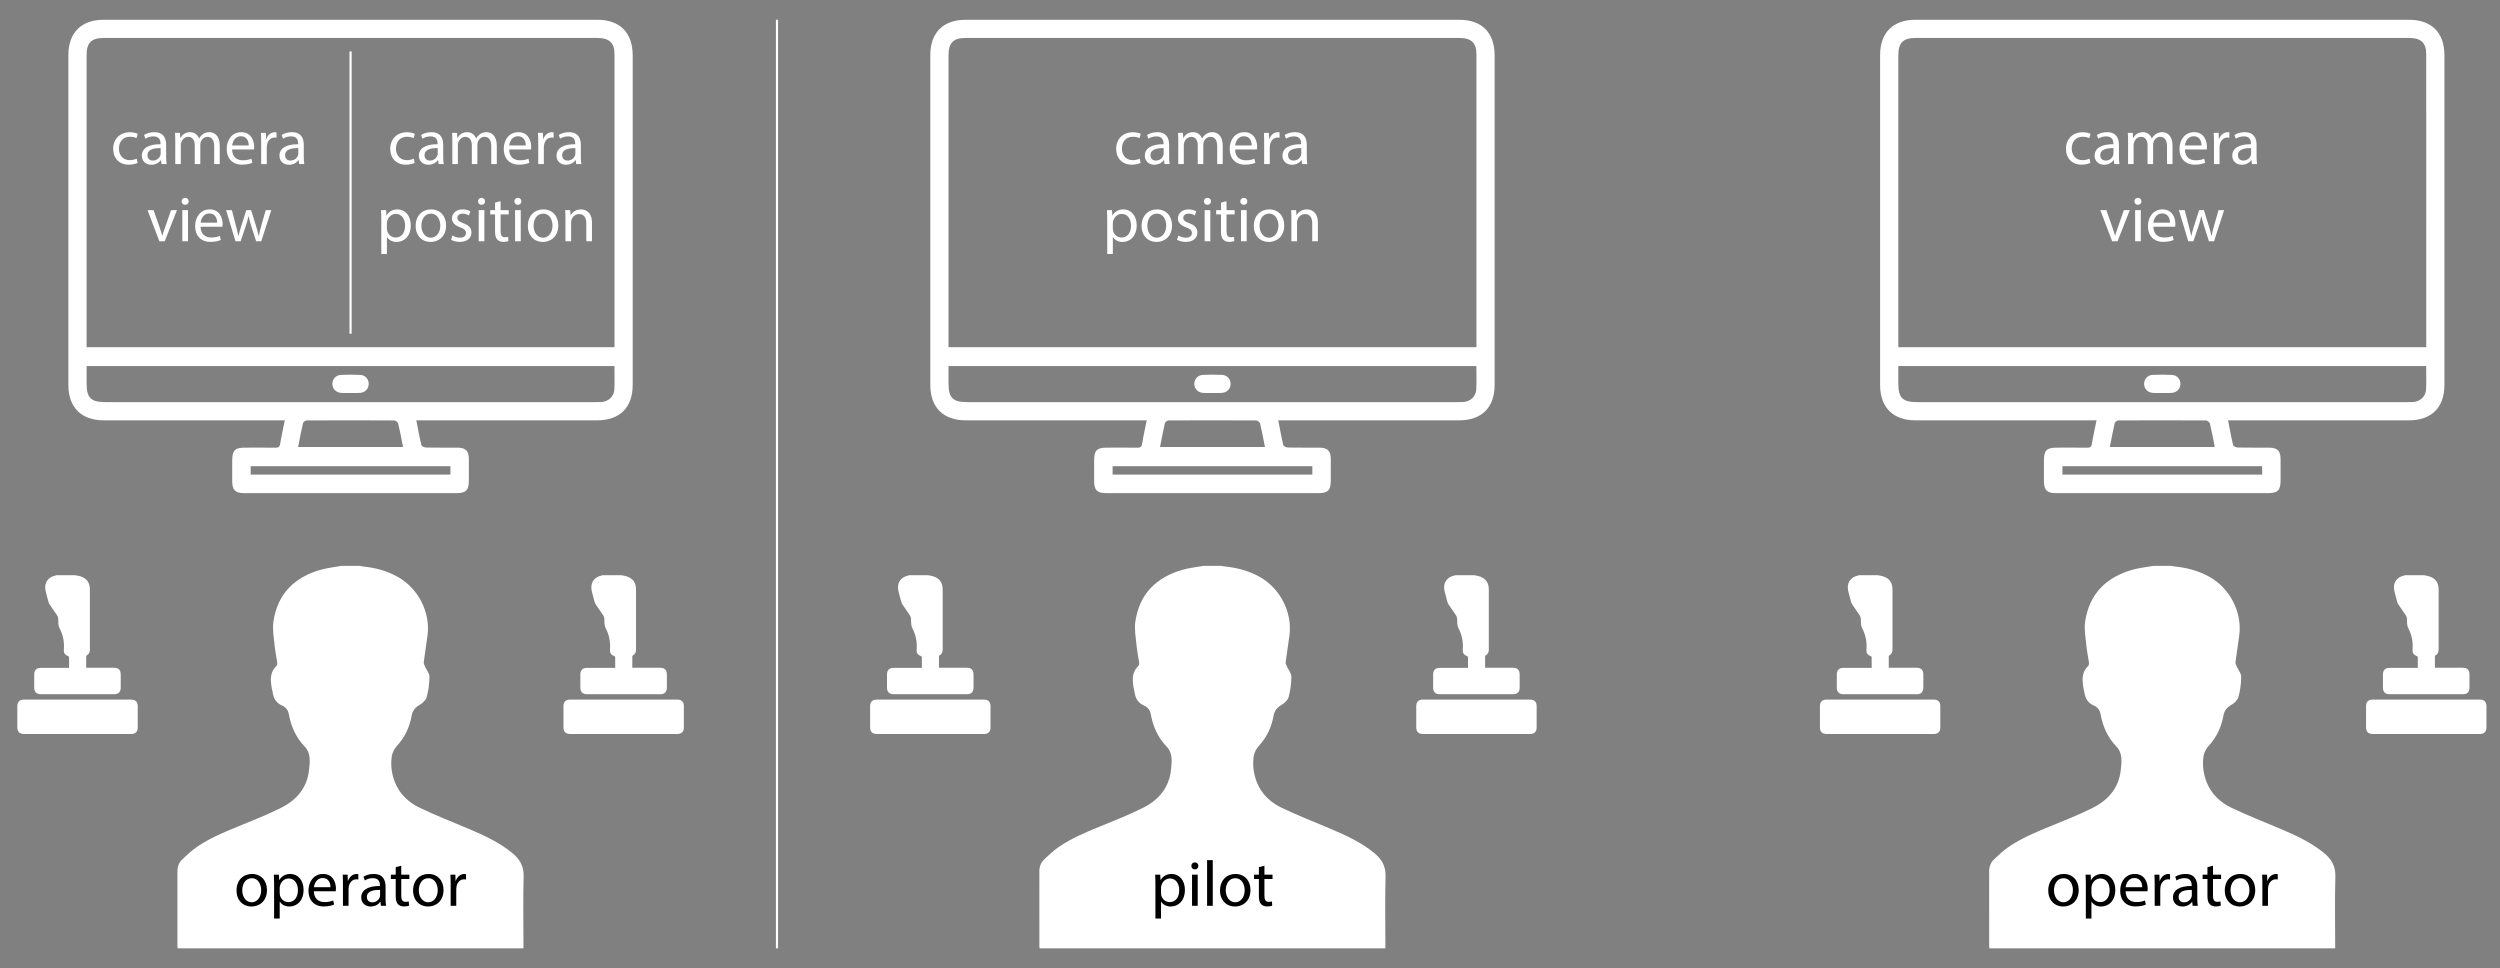
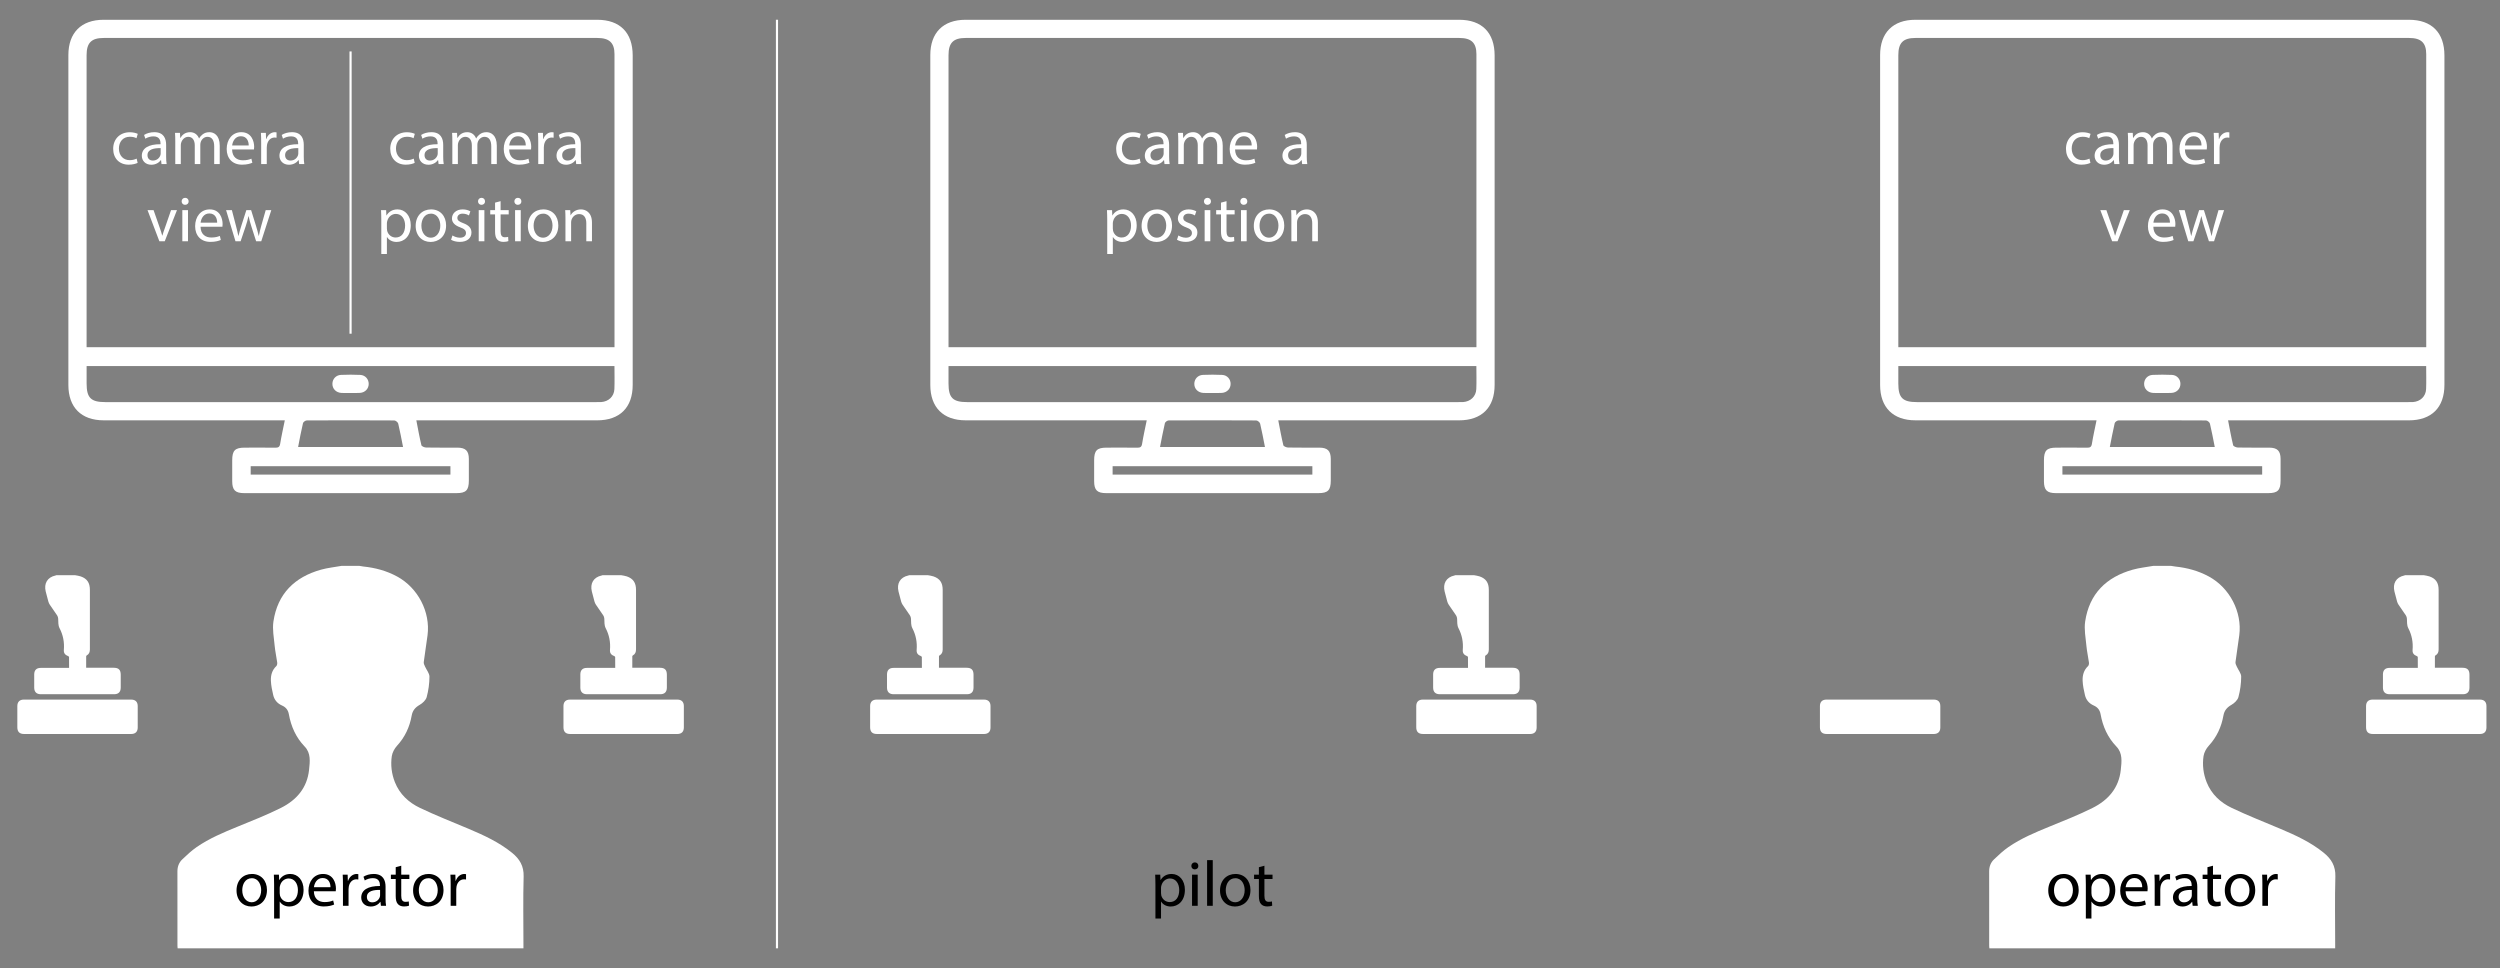
<svg xmlns="http://www.w3.org/2000/svg" id="Слой_1" x="0px" y="0px" viewBox="0 0 1165.61 451.35" style="enable-background:new 0 0 1165.61 451.35;" xml:space="preserve">
  <rect x="0" y="0" width="1165.61" height="451.35" fill="#808080" stroke="none" />
  <style type="text/css"> .st0{fill:#FEFEFE;} .st1{fill:#BBBCBE;} .st2{fill:#BBBDBE;} .st3{fill:#BBBDBC;} .st4{fill:#BBBDBD;} .st5{fill:#BBBCBF;} .st6{fill:#BABBBE;} .st7{fill:#B9BABD;} .st8{fill:#AFB0B3;} .st9{fill:#050706;} .st10{fill:#050607;} .st11{fill:#040607;} .st12{fill:#050707;} .st13{fill:#050608;} .st14{fill:#090B0A;} .st15{fill:#070908;} .st16{fill:#B2B3B6;} .st17{fill:#B4B5B8;} .st18{fill:#AAABAD;} .st19{fill:#A8A9AB;} .st20{fill:#B6B7B9;} .st21{fill:#B6B7BA;} .st22{fill:#B4B6B8;} .st23{fill:#B5B6B9;} .st24{fill:#B1B2B5;} .st25{fill:#A8A9AC;} .st26{fill:#9E9FA2;} .st27{fill:#BABBBC;} .st28{fill:#B9BABC;} .st29{fill:#BCBEBD;} .st30{fill:#B9BBBA;} .st31{fill:#BABCBB;} .st32{fill:#0E100F;} .st33{fill:#0C0E0E;} .st34{fill:#080A09;} .st35{fill:#B3B4B7;} .st36{fill:#B1B3B5;} .st37{fill:#A9AAAD;} .st38{fill:#B7B8BB;} .st39{fill:#B2B3B5;} .st40{fill:#9FA0A3;} .st41{fill:#9C9DA0;} .st42{fill:#0C0E0D;} .st43{fill:#161817;} .st44{fill:#0D0F0E;} .st45{fill:#FFFFFF;} .st46{fill:none;stroke:#000000;stroke-miterlimit:10;} .st47{fill:none;stroke:#FFFFFF;stroke-miterlimit:10;} .st48{fill:none;stroke:#000000;stroke-width:2;stroke-miterlimit:10;} </style>
  <g>
    <path class="st45" d="M432.59,268.18c0.89,0.18,1.81,0.27,2.66,0.57c2.98,1.04,4.27,2.98,4.27,6.29c0.01,6.19,0,12.39,0,18.58 c0,3.06-0.01,6.12,0,9.18c0,1.19-0.36,2.17-1.45,2.78c-0.13,0.07-0.28,0.24-0.28,0.36c-0.02,1.78-0.01,3.55-0.01,5.4 c0.37,0,0.65,0,0.94,0c3.98,0,7.95,0,11.93,0c2.27,0,3.25,0.98,3.25,3.26c0,2,0.01,4,0,6c-0.01,2.03-1.06,3.08-3.08,3.08 c-11.4,0-22.8,0-34.2,0c-1.97,0-3.04-1.07-3.06-3.04c-0.01-2.07-0.02-4.15,0-6.22c0.02-1.99,1.07-3.02,3.05-3.02 c4.12,0,8.24,0,12.36,0c0.26,0,0.52,0,0.85,0c0-1.73,0.01-3.39-0.02-5.05c0-0.14-0.21-0.35-0.36-0.41 c-1.47-0.56-2.18-1.4-2.06-2.93c0.3-3.57-0.35-6.93-1.99-10.1c-0.74-1.42-0.55-2.95-0.65-4.45c-0.03-0.52-0.2-1.09-0.48-1.52 c-1.11-1.69-2.31-3.32-3.43-5c-0.3-0.45-0.53-0.97-0.68-1.49c-0.44-1.55-0.85-3.11-1.23-4.68c-0.88-3.66,0.7-6.62,4.59-7.45 c0.13-0.03,0.26-0.09,0.39-0.14C426.81,268.18,429.7,268.18,432.59,268.18z" />
    <path class="st45" d="M433.75,342.22c-8.29,0-16.58,0-24.87,0c-2.17,0-3.19-1.01-3.19-3.17c0-3.28,0-6.56,0-9.83 c0-1.96,1.07-3.03,3.05-3.04c16.68,0,33.35,0,50.03,0c1.97,0,3.05,1.07,3.05,3.03c0.01,3.33,0.01,6.65,0,9.98 c0,1.96-1.07,3.02-3.05,3.03C450.43,342.22,442.09,342.22,433.75,342.22z" />
  </g>
  <g>
    <path class="st45" d="M687.22,268.18c0.89,0.18,1.81,0.27,2.66,0.57c2.98,1.04,4.27,2.98,4.27,6.29c0.01,6.19,0,12.39,0,18.58 c0,3.06-0.01,6.12,0,9.18c0,1.19-0.36,2.17-1.45,2.78c-0.13,0.07-0.28,0.24-0.28,0.36c-0.02,1.78-0.01,3.55-0.01,5.4 c0.37,0,0.65,0,0.94,0c3.98,0,7.95,0,11.93,0c2.27,0,3.25,0.98,3.25,3.26c0,2,0.01,4,0,6c-0.01,2.03-1.06,3.08-3.08,3.08 c-11.4,0-22.8,0-34.2,0c-1.97,0-3.04-1.07-3.06-3.04c-0.01-2.07-0.02-4.15,0-6.22c0.02-1.99,1.07-3.02,3.05-3.02 c4.12,0,8.24,0,12.36,0c0.26,0,0.52,0,0.85,0c0-1.73,0.01-3.39-0.02-5.05c0-0.14-0.21-0.35-0.36-0.41 c-1.47-0.56-2.18-1.4-2.06-2.93c0.3-3.57-0.35-6.93-1.99-10.1c-0.74-1.42-0.55-2.95-0.65-4.45c-0.03-0.52-0.2-1.09-0.48-1.52 c-1.11-1.69-2.31-3.32-3.43-5c-0.3-0.45-0.53-0.97-0.68-1.49c-0.44-1.55-0.85-3.11-1.23-4.68c-0.88-3.66,0.7-6.62,4.59-7.45 c0.13-0.03,0.26-0.09,0.39-0.14C681.44,268.18,684.33,268.18,687.22,268.18z" />
    <path class="st45" d="M688.38,342.22c-8.29,0-16.58,0-24.87,0c-2.17,0-3.19-1.01-3.19-3.17c0-3.28,0-6.56,0-9.83 c0-1.96,1.07-3.03,3.05-3.04c16.68,0,33.35,0,50.03,0c1.97,0,3.05,1.07,3.05,3.03c0.01,3.33,0.01,6.65,0,9.98 c0,1.96-1.07,3.02-3.05,3.03C705.06,342.22,696.72,342.22,688.38,342.22z" />
  </g>
  <g>
    <path class="st45" d="M595.98,195.97c0.79,4.05,1.46,7.86,2.37,11.61c0.13,0.52,1.43,1.06,2.2,1.08c4.86,0.1,9.72,0.03,14.58,0.05 c3.83,0.02,5.31,1.48,5.34,5.26c0.03,3.36,0.01,6.72,0,10.08c-0.01,4.53-1.32,5.87-5.8,5.87c-22.36,0-44.73,0-67.09,0 c-10.61,0-21.21,0.01-31.82,0c-4.19,0-5.6-1.39-5.62-5.51c-0.01-3.27-0.01-6.54,0-9.81c0.01-4.56,1.3-5.88,5.77-5.89 c4.77-0.01,9.55-0.04,14.32,0.02c1.37,0.02,2.03-0.3,2.27-1.81c0.57-3.56,1.38-7.09,2.16-10.95c-1.25,0-2.28,0-3.32,0 c-27.05,0-54.09,0-81.14,0c-10.42,0-16.44-6.03-16.45-16.45c0-51.28,0-102.55,0-153.83c0-10.45,6.01-16.47,16.42-16.47 c76.72,0,153.45,0,230.17,0c10.57,0,16.52,5.99,16.52,16.64c0,51.19,0,102.38,0,153.57c0,10.58-6,16.55-16.61,16.55 c-26.96,0-53.92,0-80.88,0C598.33,195.97,597.28,195.97,595.98,195.97z M688.38,161.88c0-0.81,0-1.5,0-2.18 c0-44.82,0-89.65-0.01-134.47c0-5.27-2.41-7.53-7.97-7.53c-76.72,0-153.45,0-230.17,0c-5.75,0-7.99,2.25-7.99,8.04 c0,44.47,0,88.94,0,133.41c0,0.93,0,1.85,0,2.73C524.48,161.88,606.3,161.88,688.38,161.88z M688.35,170.69 c-82.22,0-164.1,0-246.11,0c0,2.83,0,5.48,0,8.12c0,6.67,2,8.67,8.69,8.67c76.27,0,152.55,0,228.82,0c0.8,0,1.59,0.03,2.39-0.02 c3.48-0.22,6.04-2.62,6.18-6.06C688.47,177.88,688.35,174.35,688.35,170.69z M540.85,208.42c16.37,0,32.58,0,48.93,0 c-0.77-3.83-1.4-7.39-2.25-10.9c-0.15-0.63-1.2-1.49-1.84-1.49c-13.6-0.09-27.19-0.08-40.79-0.01c-0.62,0-1.64,0.72-1.77,1.27 C542.26,200.98,541.59,204.71,540.85,208.42z M611.88,217.37c-31.19,0-62.16,0-93.13,0c0,1.39,0,2.6,0,3.92 c31.09,0,62.05,0,93.13,0C611.88,219.95,611.88,218.75,611.88,217.37z" />
    <path class="st45" d="M565.25,183.22c-1.41,0-2.83,0.08-4.24-0.02c-2.51-0.17-4.2-1.95-4.17-4.27c0.03-2.22,1.65-4.03,4.01-4.14 c3-0.13,6.01-0.14,9.01,0.01c2.33,0.12,3.94,2.02,3.91,4.23c-0.03,2.21-1.66,3.96-4.01,4.15 C568.27,183.31,566.76,183.21,565.25,183.22C565.25,183.21,565.25,183.22,565.25,183.22z" />
  </g>
  <g>
-     <path class="st45" d="M561.08,263.84c2.79,0,5.58,0,8.36,0c0.62,0.1,1.25,0.24,1.87,0.3c5.54,0.57,10.8,1.98,15.73,4.66 c9.69,5.27,15.57,16.51,14.17,27.38c-0.54,4.2-1.25,8.37-1.77,12.57c-0.08,0.66,0.34,1.42,0.63,2.09c0.69,1.56,2.04,3.1,2.03,4.64 c-0.01,3.19-0.46,6.45-1.29,9.53c-0.38,1.41-1.88,2.83-3.23,3.6c-2.1,1.2-3.35,2.66-3.77,5.04c-0.94,5.31-3.12,10-6.82,14.04 c-1.19,1.3-2.19,3.14-2.45,4.86c-0.6,4.11-0.1,8.22,1.45,12.14c2.22,5.6,6.43,9.47,11.64,11.96c7.46,3.57,15.19,6.58,22.82,9.81 c7.11,3.01,14.11,6.23,20.17,11.16c3.51,2.85,5.53,6.16,5.39,11.03c-0.3,10.5-0.09,21.02-0.09,31.52c0,0.66,0,1.33,0,1.98 c-53.92,0-107.54,0-161.23,0c-0.04-0.43-0.09-0.77-0.09-1.11c0-11.61,0-23.22-0.01-34.84c0-2.15,0.73-4.06,2.24-5.5 c2.13-2.04,4.31-4.08,6.72-5.75c5.9-4.08,12.49-6.83,19.1-9.53c6.81-2.78,13.67-5.48,20.24-8.77c7.19-3.61,12.18-9.26,13.07-17.69 c0.4-3.81,0.95-7.78-2.05-10.9c-4.09-4.26-6.34-9.36-7.37-15.08c-0.35-1.94-1.39-3.26-3.18-4.04c-2.17-0.95-3.58-2.61-4.11-4.88 c-0.51-2.19-0.99-4.44-1.08-6.67c-0.1-2.53,0.53-4.94,2.52-6.82c0.36-0.34,0.5-1.12,0.43-1.65c-0.35-2.64-0.96-5.26-1.2-7.91 c-0.35-3.74-1.11-7.59-0.57-11.23c1.91-12.92,9.84-20.72,22.19-24.18C554.63,264.74,557.89,264.42,561.08,263.84z" />
-   </g>
+     </g>
  <g>
    <path d="M538.71,412.55c0-1.86-0.06-3.36-0.12-4.74h2.37l0.12,2.49h0.06c1.08-1.77,2.79-2.82,5.16-2.82c3.51,0,6.15,2.97,6.15,7.38 c0,5.22-3.18,7.8-6.6,7.8c-1.92,0-3.6-0.84-4.47-2.28h-0.06v7.89h-2.61V412.55z M541.32,416.42c0,0.39,0.06,0.75,0.12,1.08 c0.48,1.83,2.07,3.09,3.96,3.09c2.79,0,4.41-2.28,4.41-5.61c0-2.91-1.53-5.4-4.32-5.4c-1.8,0-3.48,1.29-3.99,3.27 c-0.09,0.33-0.18,0.72-0.18,1.08V416.42z" />
    <path d="M558.72,403.73c0.03,0.9-0.63,1.62-1.68,1.62c-0.93,0-1.59-0.72-1.59-1.62c0-0.93,0.69-1.65,1.65-1.65 C558.09,402.08,558.72,402.8,558.72,403.73z M555.78,422.33v-14.52h2.64v14.52H555.78z" />
    <path d="M562.8,401.03h2.64v21.3h-2.64V401.03z" />
    <path d="M583.02,414.95c0,5.37-3.72,7.71-7.23,7.71c-3.93,0-6.96-2.88-6.96-7.47c0-4.86,3.18-7.71,7.2-7.71 C580.2,407.48,583.02,410.51,583.02,414.95z M571.5,415.1c0,3.18,1.83,5.58,4.41,5.58c2.52,0,4.41-2.37,4.41-5.64 c0-2.46-1.23-5.58-4.35-5.58C572.85,409.46,571.5,412.34,571.5,415.1z" />
    <path d="M589.53,403.64v4.17h3.78v2.01h-3.78v7.83c0,1.8,0.51,2.82,1.98,2.82c0.69,0,1.2-0.09,1.53-0.18l0.12,1.98 c-0.51,0.21-1.32,0.36-2.34,0.36c-1.23,0-2.22-0.39-2.85-1.11c-0.75-0.78-1.02-2.07-1.02-3.78v-7.92h-2.25v-2.01h2.25v-3.48 L589.53,403.64z" />
  </g>
  <g>
    <path class="st45" d="M1003.92,263.84c2.79,0,5.58,0,8.36,0c0.62,0.1,1.25,0.24,1.87,0.3c5.54,0.57,10.8,1.98,15.73,4.66 c9.69,5.27,15.57,16.51,14.17,27.38c-0.54,4.2-1.25,8.37-1.77,12.57c-0.08,0.66,0.34,1.42,0.63,2.09c0.69,1.56,2.04,3.1,2.03,4.64 c-0.01,3.19-0.46,6.45-1.29,9.53c-0.38,1.41-1.88,2.83-3.23,3.6c-2.1,1.2-3.35,2.66-3.77,5.04c-0.94,5.31-3.12,10-6.82,14.04 c-1.19,1.3-2.19,3.14-2.45,4.86c-0.6,4.11-0.1,8.22,1.45,12.14c2.22,5.6,6.43,9.47,11.64,11.96c7.46,3.57,15.19,6.58,22.82,9.81 c7.11,3.01,14.11,6.23,20.17,11.16c3.51,2.85,5.53,6.16,5.39,11.03c-0.3,10.5-0.09,21.02-0.09,31.52c0,0.66,0,1.33,0,1.98 c-53.92,0-107.54,0-161.23,0c-0.04-0.43-0.09-0.77-0.09-1.11c0-11.61,0-23.22-0.01-34.84c0-2.15,0.73-4.06,2.24-5.5 c2.13-2.04,4.31-4.08,6.72-5.75c5.9-4.08,12.49-6.83,19.1-9.53c6.81-2.78,13.67-5.48,20.24-8.77c7.19-3.61,12.18-9.26,13.07-17.69 c0.4-3.81,0.95-7.78-2.05-10.9c-4.09-4.26-6.34-9.36-7.37-15.08c-0.35-1.94-1.39-3.26-3.18-4.04c-2.17-0.95-3.58-2.61-4.11-4.88 c-0.51-2.19-0.99-4.44-1.08-6.67c-0.1-2.53,0.53-4.94,2.52-6.82c0.36-0.34,0.5-1.12,0.43-1.65c-0.35-2.64-0.96-5.26-1.2-7.91 c-0.35-3.74-1.11-7.59-0.57-11.23c1.91-12.92,9.84-20.72,22.19-24.18C997.47,264.74,1000.73,264.42,1003.92,263.84z" />
  </g>
  <g>
    <path d="M969.18,414.95c0,5.37-3.72,7.71-7.23,7.71c-3.93,0-6.96-2.88-6.96-7.47c0-4.86,3.18-7.71,7.2-7.71 C966.36,407.48,969.18,410.51,969.18,414.95z M957.66,415.1c0,3.18,1.83,5.58,4.41,5.58c2.52,0,4.41-2.37,4.41-5.64 c0-2.46-1.23-5.58-4.35-5.58C959.01,409.46,957.66,412.34,957.66,415.1z" />
    <path d="M972.51,412.55c0-1.86-0.06-3.36-0.12-4.74h2.37l0.12,2.49h0.06c1.08-1.77,2.79-2.82,5.16-2.82c3.51,0,6.15,2.97,6.15,7.38 c0,5.22-3.18,7.8-6.6,7.8c-1.92,0-3.6-0.84-4.47-2.28h-0.06v7.89h-2.61V412.55z M975.12,416.42c0,0.39,0.06,0.75,0.12,1.08 c0.48,1.83,2.07,3.09,3.96,3.09c2.79,0,4.41-2.28,4.41-5.61c0-2.91-1.53-5.4-4.32-5.4c-1.8,0-3.48,1.29-3.99,3.27 c-0.09,0.33-0.18,0.72-0.18,1.08V416.42z" />
    <path d="M991.05,415.55c0.06,3.57,2.34,5.04,4.98,5.04c1.89,0,3.03-0.33,4.02-0.75l0.45,1.89c-0.93,0.42-2.52,0.9-4.83,0.9 c-4.47,0-7.14-2.94-7.14-7.32s2.58-7.83,6.81-7.83c4.74,0,6,4.17,6,6.84c0,0.54-0.06,0.96-0.09,1.23H991.05z M998.79,413.66 c0.03-1.68-0.69-4.29-3.66-4.29c-2.67,0-3.84,2.46-4.05,4.29H998.79z" />
    <path d="M1004.61,412.34c0-1.71-0.03-3.18-0.12-4.53h2.31l0.09,2.85h0.12c0.66-1.95,2.25-3.18,4.02-3.18c0.3,0,0.51,0.03,0.75,0.09 v2.49c-0.27-0.06-0.54-0.09-0.9-0.09c-1.86,0-3.18,1.41-3.54,3.39c-0.06,0.36-0.12,0.78-0.12,1.23v7.74h-2.61V412.34z" />
    <path d="M1022.31,422.33l-0.21-1.83h-0.09c-0.81,1.14-2.37,2.16-4.44,2.16c-2.94,0-4.44-2.07-4.44-4.17c0-3.51,3.12-5.43,8.73-5.4 v-0.3c0-1.2-0.33-3.36-3.3-3.36c-1.35,0-2.76,0.42-3.78,1.08l-0.6-1.74c1.2-0.78,2.94-1.29,4.77-1.29c4.44,0,5.52,3.03,5.52,5.94 v5.43c0,1.26,0.06,2.49,0.24,3.48H1022.31z M1021.92,414.92c-2.88-0.06-6.15,0.45-6.15,3.27c0,1.71,1.14,2.52,2.49,2.52 c1.89,0,3.09-1.2,3.51-2.43c0.09-0.27,0.15-0.57,0.15-0.84V414.92z" />
    <path d="M1031.79,403.64v4.17h3.78v2.01h-3.78v7.83c0,1.8,0.51,2.82,1.98,2.82c0.69,0,1.2-0.09,1.53-0.18l0.12,1.98 c-0.51,0.21-1.32,0.36-2.34,0.36c-1.23,0-2.22-0.39-2.85-1.11c-0.75-0.78-1.02-2.07-1.02-3.78v-7.92h-2.25v-2.01h2.25v-3.48 L1031.79,403.64z" />
    <path d="M1051.49,414.95c0,5.37-3.72,7.71-7.23,7.71c-3.93,0-6.96-2.88-6.96-7.47c0-4.86,3.18-7.71,7.2-7.71 C1048.68,407.48,1051.49,410.51,1051.49,414.95z M1039.98,415.1c0,3.18,1.83,5.58,4.41,5.58c2.52,0,4.41-2.37,4.41-5.64 c0-2.46-1.23-5.58-4.35-5.58C1041.33,409.46,1039.98,412.34,1039.98,415.1z" />
    <path d="M1054.82,412.34c0-1.71-0.03-3.18-0.12-4.53h2.31l0.09,2.85h0.12c0.66-1.95,2.25-3.18,4.02-3.18c0.3,0,0.51,0.03,0.75,0.09 v2.49c-0.27-0.06-0.54-0.09-0.9-0.09c-1.86,0-3.18,1.41-3.54,3.39c-0.06,0.36-0.12,0.78-0.12,1.23v7.74h-2.61V412.34z" />
  </g>
  <g>
    <path class="st45" d="M531.81,75.94c-0.69,0.36-2.22,0.84-4.17,0.84c-4.38,0-7.23-2.97-7.23-7.41c0-4.47,3.06-7.71,7.8-7.71 c1.56,0,2.94,0.39,3.66,0.75l-0.6,2.04c-0.63-0.36-1.62-0.69-3.06-0.69c-3.33,0-5.13,2.46-5.13,5.49c0,3.36,2.16,5.43,5.04,5.43 c1.5,0,2.49-0.39,3.24-0.72L531.81,75.94z" />
    <path class="st45" d="M542.94,76.48l-0.21-1.83h-0.09c-0.81,1.14-2.37,2.16-4.44,2.16c-2.94,0-4.44-2.07-4.44-4.17 c0-3.51,3.12-5.43,8.73-5.4v-0.3c0-1.2-0.33-3.36-3.3-3.36c-1.35,0-2.76,0.42-3.78,1.08l-0.6-1.74c1.2-0.78,2.94-1.29,4.77-1.29 c4.44,0,5.52,3.03,5.52,5.94V73c0,1.26,0.06,2.49,0.24,3.48H542.94z M542.55,69.07c-2.88-0.06-6.15,0.45-6.15,3.27 c0,1.71,1.14,2.52,2.49,2.52c1.89,0,3.09-1.2,3.51-2.43c0.09-0.27,0.15-0.57,0.15-0.84V69.07z" />
    <path class="st45" d="M549.36,65.89c0-1.5-0.03-2.73-0.12-3.93h2.31l0.12,2.34h0.09c0.81-1.38,2.16-2.67,4.56-2.67 c1.98,0,3.48,1.2,4.11,2.91h0.06c0.45-0.81,1.02-1.44,1.62-1.89c0.87-0.66,1.83-1.02,3.21-1.02c1.92,0,4.77,1.26,4.77,6.3v8.55 h-2.58v-8.22c0-2.79-1.02-4.47-3.15-4.47c-1.5,0-2.67,1.11-3.12,2.4c-0.12,0.36-0.21,0.84-0.21,1.32v8.97h-2.58v-8.7 c0-2.31-1.02-3.99-3.03-3.99c-1.65,0-2.85,1.32-3.27,2.64c-0.15,0.39-0.21,0.84-0.21,1.29v8.76h-2.58V65.89z" />
    <path class="st45" d="M575.85,69.7c0.06,3.57,2.34,5.04,4.98,5.04c1.89,0,3.03-0.33,4.02-0.75l0.45,1.89 c-0.93,0.42-2.52,0.9-4.83,0.9c-4.47,0-7.14-2.94-7.14-7.32c0-4.38,2.58-7.83,6.81-7.83c4.74,0,6,4.17,6,6.84 c0,0.54-0.06,0.96-0.09,1.23H575.85z M583.59,67.81c0.03-1.68-0.69-4.29-3.66-4.29c-2.67,0-3.84,2.46-4.05,4.29H583.59z" />
-     <path class="st45" d="M589.41,66.49c0-1.71-0.03-3.18-0.12-4.53h2.31l0.09,2.85h0.12c0.66-1.95,2.25-3.18,4.02-3.18 c0.3,0,0.51,0.03,0.75,0.09v2.49c-0.27-0.06-0.54-0.09-0.9-0.09c-1.86,0-3.18,1.41-3.54,3.39c-0.06,0.36-0.12,0.78-0.12,1.23v7.74 h-2.61V66.49z" />
    <path class="st45" d="M607.11,76.48l-0.21-1.83h-0.09c-0.81,1.14-2.37,2.16-4.44,2.16c-2.94,0-4.44-2.07-4.44-4.17 c0-3.51,3.12-5.43,8.73-5.4v-0.3c0-1.2-0.33-3.36-3.3-3.36c-1.35,0-2.76,0.42-3.78,1.08l-0.6-1.74c1.2-0.78,2.94-1.29,4.77-1.29 c4.44,0,5.52,3.03,5.52,5.94V73c0,1.26,0.06,2.49,0.24,3.48H607.11z M606.72,69.07c-2.88-0.06-6.15,0.45-6.15,3.27 c0,1.71,1.14,2.52,2.49,2.52c1.89,0,3.09-1.2,3.51-2.43c0.09-0.27,0.15-0.57,0.15-0.84V69.07z" />
    <path class="st45" d="M516.24,102.7c0-1.86-0.06-3.36-0.12-4.74h2.37l0.12,2.49h0.06c1.08-1.77,2.79-2.82,5.16-2.82 c3.51,0,6.15,2.97,6.15,7.38c0,5.22-3.18,7.8-6.6,7.8c-1.92,0-3.6-0.84-4.47-2.28h-0.06v7.89h-2.61V102.7z M518.85,106.57 c0,0.39,0.06,0.75,0.12,1.08c0.48,1.83,2.07,3.09,3.96,3.09c2.79,0,4.41-2.28,4.41-5.61c0-2.91-1.53-5.4-4.32-5.4 c-1.8,0-3.48,1.29-3.99,3.27c-0.09,0.33-0.18,0.72-0.18,1.08V106.57z" />
    <path class="st45" d="M546.45,105.1c0,5.37-3.72,7.71-7.23,7.71c-3.93,0-6.96-2.88-6.96-7.47c0-4.86,3.18-7.71,7.2-7.71 C543.63,97.63,546.45,100.66,546.45,105.1z M534.93,105.25c0,3.18,1.83,5.58,4.41,5.58c2.52,0,4.41-2.37,4.41-5.64 c0-2.46-1.23-5.58-4.35-5.58C536.28,99.61,534.93,102.49,534.93,105.25z" />
    <path class="st45" d="M549.42,109.78c0.78,0.51,2.16,1.05,3.48,1.05c1.92,0,2.82-0.96,2.82-2.16c0-1.26-0.75-1.95-2.7-2.67 c-2.61-0.93-3.84-2.37-3.84-4.11c0-2.34,1.89-4.26,5.01-4.26c1.47,0,2.76,0.42,3.57,0.9l-0.66,1.92c-0.57-0.36-1.62-0.84-2.97-0.84 c-1.56,0-2.43,0.9-2.43,1.98c0,1.2,0.87,1.74,2.76,2.46c2.52,0.96,3.81,2.22,3.81,4.38c0,2.55-1.98,4.35-5.43,4.35 c-1.59,0-3.06-0.39-4.08-0.99L549.42,109.78z" />
    <path class="st45" d="M564.6,93.88c0.03,0.9-0.63,1.62-1.68,1.62c-0.93,0-1.59-0.72-1.59-1.62c0-0.93,0.69-1.65,1.65-1.65 C563.97,92.24,564.6,92.95,564.6,93.88z M561.66,112.48V97.96h2.64v14.52H561.66z" />
    <path class="st45" d="M571.86,93.79v4.17h3.78v2.01h-3.78v7.83c0,1.8,0.51,2.82,1.98,2.82c0.69,0,1.2-0.09,1.53-0.18l0.12,1.98 c-0.51,0.21-1.32,0.36-2.34,0.36c-1.23,0-2.22-0.39-2.85-1.11c-0.75-0.78-1.02-2.07-1.02-3.78v-7.92h-2.25v-2.01h2.25v-3.48 L571.86,93.79z" />
    <path class="st45" d="M581.55,93.88c0.03,0.9-0.63,1.62-1.68,1.62c-0.93,0-1.59-0.72-1.59-1.62c0-0.93,0.69-1.65,1.65-1.65 C580.92,92.24,581.55,92.95,581.55,93.88z M578.61,112.48V97.96h2.64v14.52H578.61z" />
    <path class="st45" d="M598.77,105.1c0,5.37-3.72,7.71-7.23,7.71c-3.93,0-6.96-2.88-6.96-7.47c0-4.86,3.18-7.71,7.2-7.71 C595.95,97.63,598.77,100.66,598.77,105.1z M587.25,105.25c0,3.18,1.83,5.58,4.41,5.58c2.52,0,4.41-2.37,4.41-5.64 c0-2.46-1.23-5.58-4.35-5.58C588.6,99.61,587.25,102.49,587.25,105.25z" />
    <path class="st45" d="M602.1,101.89c0-1.5-0.03-2.73-0.12-3.93h2.34l0.15,2.4h0.06c0.72-1.38,2.4-2.73,4.8-2.73 c2.01,0,5.13,1.2,5.13,6.18v8.67h-2.64v-8.37c0-2.34-0.87-4.29-3.36-4.29c-1.74,0-3.09,1.23-3.54,2.7 c-0.12,0.33-0.18,0.78-0.18,1.23v8.73h-2.64V101.89z" />
  </g>
  <g>
-     <path class="st45" d="M875.43,268.18c0.89,0.18,1.81,0.27,2.66,0.57c2.98,1.04,4.27,2.98,4.27,6.29c0.01,6.19,0,12.39,0,18.58 c0,3.06-0.01,6.12,0,9.18c0,1.19-0.36,2.17-1.45,2.78c-0.13,0.07-0.28,0.24-0.28,0.36c-0.02,1.78-0.01,3.55-0.01,5.4 c0.37,0,0.65,0,0.94,0c3.98,0,7.95,0,11.93,0c2.27,0,3.25,0.98,3.25,3.26c0,2,0.01,4,0,6c-0.01,2.03-1.06,3.08-3.08,3.08 c-11.4,0-22.8,0-34.2,0c-1.97,0-3.04-1.07-3.06-3.04c-0.01-2.07-0.02-4.15,0-6.22c0.02-1.99,1.07-3.02,3.05-3.02 c4.12,0,8.24,0,12.36,0c0.26,0,0.52,0,0.85,0c0-1.73,0.01-3.39-0.02-5.05c0-0.14-0.21-0.35-0.36-0.41 c-1.47-0.56-2.18-1.4-2.06-2.93c0.3-3.57-0.35-6.93-1.99-10.1c-0.74-1.42-0.55-2.95-0.65-4.45c-0.03-0.52-0.2-1.09-0.48-1.52 c-1.11-1.69-2.31-3.32-3.43-5c-0.3-0.45-0.53-0.97-0.68-1.49c-0.44-1.55-0.85-3.11-1.23-4.68c-0.88-3.66,0.7-6.62,4.59-7.45 c0.13-0.03,0.26-0.09,0.39-0.14C869.65,268.18,872.54,268.18,875.43,268.18z" />
    <path class="st45" d="M876.59,342.22c-8.29,0-16.58,0-24.87,0c-2.17,0-3.19-1.01-3.19-3.17c0-3.28,0-6.56,0-9.83 c0-1.96,1.07-3.03,3.05-3.04c16.68,0,33.35,0,50.03,0c1.97,0,3.05,1.07,3.05,3.03c0.01,3.33,0.01,6.65,0,9.98 c0,1.96-1.07,3.02-3.05,3.03C893.27,342.22,884.93,342.22,876.59,342.22z" />
  </g>
  <g>
    <path class="st45" d="M1130.06,268.18c0.89,0.18,1.81,0.27,2.66,0.57c2.98,1.04,4.27,2.98,4.27,6.29c0.01,6.19,0,12.39,0,18.58 c0,3.06-0.01,6.12,0,9.18c0,1.19-0.36,2.17-1.45,2.78c-0.13,0.07-0.28,0.24-0.28,0.36c-0.02,1.78-0.01,3.55-0.01,5.4 c0.37,0,0.65,0,0.94,0c3.98,0,7.95,0,11.93,0c2.27,0,3.25,0.98,3.25,3.26c0,2,0.01,4,0,6c-0.01,2.03-1.06,3.08-3.08,3.08 c-11.4,0-22.8,0-34.2,0c-1.97,0-3.04-1.07-3.06-3.04c-0.01-2.07-0.02-4.15,0-6.22c0.02-1.99,1.07-3.02,3.05-3.02 c4.12,0,8.24,0,12.36,0c0.26,0,0.52,0,0.85,0c0-1.73,0.01-3.39-0.02-5.05c0-0.14-0.21-0.35-0.36-0.41 c-1.47-0.56-2.18-1.4-2.06-2.93c0.3-3.57-0.35-6.93-1.99-10.1c-0.74-1.42-0.55-2.95-0.65-4.45c-0.03-0.52-0.2-1.09-0.48-1.52 c-1.11-1.69-2.31-3.32-3.43-5c-0.3-0.45-0.53-0.97-0.68-1.49c-0.44-1.55-0.85-3.11-1.23-4.68c-0.88-3.66,0.7-6.62,4.59-7.45 c0.13-0.03,0.26-0.09,0.39-0.14C1124.27,268.18,1127.17,268.18,1130.06,268.18z" />
    <path class="st45" d="M1131.22,342.22c-8.29,0-16.58,0-24.87,0c-2.17,0-3.19-1.01-3.19-3.17c0-3.28,0-6.56,0-9.83 c0-1.96,1.07-3.03,3.05-3.04c16.68,0,33.35,0,50.03,0c1.97,0,3.05,1.07,3.05,3.03c0.01,3.33,0.01,6.65,0,9.98 c0,1.96-1.07,3.02-3.05,3.03C1147.89,342.22,1139.56,342.22,1131.22,342.22z" />
  </g>
  <g>
    <path class="st45" d="M1038.82,195.97c0.79,4.05,1.46,7.86,2.37,11.61c0.13,0.52,1.43,1.06,2.2,1.08c4.86,0.1,9.72,0.03,14.58,0.05 c3.83,0.02,5.31,1.48,5.34,5.26c0.02,3.36,0.01,6.72,0,10.08c-0.01,4.53-1.32,5.87-5.8,5.87c-22.36,0-44.73,0-67.09,0 c-10.61,0-21.21,0.01-31.82,0c-4.19,0-5.6-1.39-5.62-5.51c-0.01-3.27-0.01-6.54,0-9.81c0.01-4.56,1.3-5.88,5.77-5.89 c4.77-0.01,9.55-0.04,14.32,0.02c1.37,0.02,2.03-0.3,2.27-1.81c0.57-3.56,1.38-7.09,2.16-10.95c-1.25,0-2.28,0-3.32,0 c-27.05,0-54.09,0-81.14,0c-10.42,0-16.44-6.03-16.45-16.45c0-51.28,0-102.55,0-153.83c0-10.45,6.01-16.47,16.42-16.47 c76.72,0,153.45,0,230.17,0c10.57,0,16.52,5.99,16.52,16.64c0,51.19,0,102.38,0,153.57c0,10.58-6,16.55-16.61,16.55 c-26.96,0-53.92,0-80.88,0C1041.16,195.97,1040.12,195.97,1038.82,195.97z M1131.22,161.88c0-0.81,0-1.5,0-2.18 c0-44.82,0-89.65-0.01-134.47c0-5.27-2.41-7.53-7.97-7.53c-76.72,0-153.45,0-230.17,0c-5.75,0-7.99,2.25-7.99,8.04 c0,44.47,0,88.94,0,133.41c0,0.93,0,1.85,0,2.73C967.32,161.88,1049.14,161.88,1131.22,161.88z M1131.19,170.69 c-82.22,0-164.1,0-246.11,0c0,2.83,0,5.48,0,8.12c0,6.67,2,8.67,8.69,8.67c76.27,0,152.55,0,228.82,0c0.8,0,1.59,0.03,2.39-0.02 c3.48-0.22,6.04-2.62,6.18-6.06C1131.3,177.88,1131.19,174.35,1131.19,170.69z M983.69,208.42c16.37,0,32.58,0,48.93,0 c-0.77-3.83-1.4-7.39-2.25-10.9c-0.15-0.63-1.2-1.49-1.84-1.49c-13.6-0.09-27.19-0.08-40.79-0.01c-0.62,0-1.64,0.72-1.77,1.27 C985.1,200.98,984.43,204.71,983.69,208.42z M1054.72,217.37c-31.19,0-62.16,0-93.13,0c0,1.39,0,2.6,0,3.92 c31.09,0,62.05,0,93.13,0C1054.72,219.95,1054.72,218.75,1054.72,217.37z" />
    <path class="st45" d="M1008.09,183.22c-1.41,0-2.83,0.08-4.24-0.02c-2.51-0.17-4.2-1.95-4.17-4.27c0.03-2.22,1.65-4.03,4.01-4.14 c3-0.13,6.01-0.14,9.01,0.01c2.33,0.12,3.94,2.02,3.91,4.23c-0.03,2.21-1.66,3.96-4.01,4.15 C1011.1,183.31,1009.6,183.21,1008.09,183.22C1008.09,183.21,1008.09,183.22,1008.09,183.22z" />
  </g>
  <g>
    <path class="st45" d="M974.65,75.94c-0.69,0.36-2.22,0.84-4.17,0.84c-4.38,0-7.23-2.97-7.23-7.41c0-4.47,3.06-7.71,7.8-7.71 c1.56,0,2.94,0.39,3.66,0.75l-0.6,2.04c-0.63-0.36-1.62-0.69-3.06-0.69c-3.33,0-5.13,2.46-5.13,5.49c0,3.36,2.16,5.43,5.04,5.43 c1.5,0,2.49-0.39,3.24-0.72L974.65,75.94z" />
    <path class="st45" d="M985.78,76.48l-0.21-1.83h-0.09c-0.81,1.14-2.37,2.16-4.44,2.16c-2.94,0-4.44-2.07-4.44-4.17 c0-3.51,3.12-5.43,8.73-5.4v-0.3c0-1.2-0.33-3.36-3.3-3.36c-1.35,0-2.76,0.42-3.78,1.08l-0.6-1.74c1.2-0.78,2.94-1.29,4.77-1.29 c4.44,0,5.52,3.03,5.52,5.94V73c0,1.26,0.06,2.49,0.24,3.48H985.78z M985.39,69.07c-2.88-0.06-6.15,0.45-6.15,3.27 c0,1.71,1.14,2.52,2.49,2.52c1.89,0,3.09-1.2,3.51-2.43c0.09-0.27,0.15-0.57,0.15-0.84V69.07z" />
    <path class="st45" d="M992.2,65.89c0-1.5-0.03-2.73-0.12-3.93h2.31l0.12,2.34h0.09c0.81-1.38,2.16-2.67,4.56-2.67 c1.98,0,3.48,1.2,4.11,2.91h0.06c0.45-0.81,1.02-1.44,1.62-1.89c0.87-0.66,1.83-1.02,3.21-1.02c1.92,0,4.77,1.26,4.77,6.3v8.55 h-2.58v-8.22c0-2.79-1.02-4.47-3.15-4.47c-1.5,0-2.67,1.11-3.12,2.4c-0.12,0.36-0.21,0.84-0.21,1.32v8.97h-2.58v-8.7 c0-2.31-1.02-3.99-3.03-3.99c-1.65,0-2.85,1.32-3.27,2.64c-0.15,0.39-0.21,0.84-0.21,1.29v8.76h-2.58V65.89z" />
    <path class="st45" d="M1018.69,69.7c0.06,3.57,2.34,5.04,4.98,5.04c1.89,0,3.03-0.33,4.02-0.75l0.45,1.89 c-0.93,0.42-2.52,0.9-4.83,0.9c-4.47,0-7.14-2.94-7.14-7.32c0-4.38,2.58-7.83,6.81-7.83c4.74,0,6,4.17,6,6.84 c0,0.54-0.06,0.96-0.09,1.23H1018.69z M1026.43,67.81c0.03-1.68-0.69-4.29-3.66-4.29c-2.67,0-3.84,2.46-4.05,4.29H1026.43z" />
    <path class="st45" d="M1032.25,66.49c0-1.71-0.03-3.18-0.12-4.53h2.31l0.09,2.85h0.12c0.66-1.95,2.25-3.18,4.02-3.18 c0.3,0,0.51,0.03,0.75,0.09v2.49c-0.27-0.06-0.54-0.09-0.9-0.09c-1.86,0-3.18,1.41-3.54,3.39c-0.06,0.36-0.12,0.78-0.12,1.23v7.74 h-2.61V66.49z" />
-     <path class="st45" d="M1049.95,76.48l-0.21-1.83h-0.09c-0.81,1.14-2.37,2.16-4.44,2.16c-2.94,0-4.44-2.07-4.44-4.17 c0-3.51,3.12-5.43,8.73-5.4v-0.3c0-1.2-0.33-3.36-3.3-3.36c-1.35,0-2.76,0.42-3.78,1.08l-0.6-1.74c1.2-0.78,2.94-1.29,4.77-1.29 c4.44,0,5.52,3.03,5.52,5.94V73c0,1.26,0.06,2.49,0.24,3.48H1049.95z M1049.56,69.07c-2.88-0.06-6.15,0.45-6.15,3.27 c0,1.71,1.14,2.52,2.49,2.52c1.89,0,3.09-1.2,3.51-2.43c0.09-0.27,0.15-0.57,0.15-0.84V69.07z" />
    <path class="st45" d="M982.08,97.96l2.85,8.16c0.48,1.32,0.87,2.52,1.17,3.72h0.09c0.33-1.2,0.75-2.4,1.23-3.72l2.82-8.16H993 l-5.7,14.52h-2.52l-5.52-14.52H982.08z" />
-     <path class="st45" d="M998.43,93.88c0.03,0.9-0.63,1.62-1.68,1.62c-0.93,0-1.59-0.72-1.59-1.62c0-0.93,0.69-1.65,1.65-1.65 C997.8,92.24,998.43,92.95,998.43,93.88z M995.49,112.48V97.96h2.64v14.52H995.49z" />
    <path class="st45" d="M1003.98,105.7c0.06,3.57,2.34,5.04,4.98,5.04c1.89,0,3.03-0.33,4.02-0.75l0.45,1.89 c-0.93,0.42-2.52,0.9-4.83,0.9c-4.47,0-7.14-2.94-7.14-7.32c0-4.38,2.58-7.83,6.81-7.83c4.74,0,6,4.17,6,6.84 c0,0.54-0.06,0.96-0.09,1.23H1003.98z M1011.72,103.81c0.03-1.68-0.69-4.29-3.66-4.29c-2.67,0-3.84,2.46-4.05,4.29H1011.72z" />
    <path class="st45" d="M1018.59,97.96l1.92,7.38c0.42,1.62,0.81,3.12,1.08,4.62h0.09c0.33-1.47,0.81-3.03,1.29-4.59l2.37-7.41h2.22 l2.25,7.26c0.54,1.74,0.96,3.27,1.29,4.74h0.09c0.24-1.47,0.63-3,1.11-4.71l2.07-7.29h2.61l-4.68,14.52h-2.4l-2.22-6.93 c-0.51-1.62-0.93-3.06-1.29-4.77h-0.06c-0.36,1.74-0.81,3.24-1.32,4.8l-2.34,6.9h-2.4l-4.38-14.52H1018.59z" />
  </g>
  <g>
    <path class="st45" d="M34.98,268.18c0.89,0.18,1.81,0.27,2.66,0.57c2.98,1.04,4.27,2.98,4.27,6.29c0.01,6.19,0,12.39,0,18.58 c0,3.06-0.01,6.12,0,9.18c0,1.19-0.36,2.17-1.45,2.78c-0.13,0.07-0.28,0.24-0.28,0.36c-0.02,1.78-0.01,3.55-0.01,5.4 c0.37,0,0.65,0,0.94,0c3.98,0,7.95,0,11.93,0c2.27,0,3.25,0.98,3.25,3.26c0,2,0.01,4,0,6c-0.01,2.03-1.06,3.08-3.08,3.08 c-11.4,0-22.8,0-34.2,0c-1.97,0-3.04-1.07-3.06-3.04c-0.01-2.07-0.02-4.15,0-6.22c0.02-1.99,1.07-3.02,3.05-3.02 c4.12,0,8.24,0,12.36,0c0.26,0,0.52,0,0.85,0c0-1.73,0.01-3.39-0.02-5.05c0-0.14-0.21-0.35-0.36-0.41 c-1.47-0.56-2.18-1.4-2.06-2.93c0.3-3.57-0.35-6.93-1.99-10.1c-0.74-1.42-0.55-2.95-0.65-4.45c-0.03-0.52-0.2-1.09-0.48-1.52 c-1.11-1.69-2.31-3.32-3.43-5c-0.3-0.45-0.53-0.97-0.68-1.49c-0.44-1.55-0.85-3.11-1.23-4.68c-0.88-3.66,0.7-6.62,4.59-7.45 c0.13-0.03,0.26-0.09,0.39-0.14C29.2,268.18,32.09,268.18,34.98,268.18z" />
    <path class="st45" d="M36.14,342.22c-8.29,0-16.58,0-24.87,0c-2.17,0-3.19-1.01-3.19-3.17c0-3.28,0-6.56,0-9.83 c0-1.96,1.07-3.03,3.05-3.04c16.68,0,33.35,0,50.03,0c1.97,0,3.05,1.07,3.05,3.03c0.01,3.33,0.01,6.65,0,9.98 c0,1.96-1.07,3.02-3.05,3.03C52.82,342.22,44.48,342.22,36.14,342.22z" />
  </g>
  <g>
    <path class="st45" d="M289.61,268.18c0.89,0.18,1.81,0.27,2.66,0.57c2.98,1.04,4.27,2.98,4.27,6.29c0.01,6.19,0,12.39,0,18.58 c0,3.06-0.01,6.12,0,9.18c0,1.19-0.36,2.17-1.45,2.78c-0.13,0.07-0.28,0.24-0.28,0.36c-0.02,1.78-0.01,3.55-0.01,5.4 c0.37,0,0.65,0,0.94,0c3.98,0,7.95,0,11.93,0c2.27,0,3.25,0.98,3.25,3.26c0,2,0.01,4,0,6c-0.01,2.03-1.06,3.08-3.08,3.08 c-11.4,0-22.8,0-34.2,0c-1.97,0-3.04-1.07-3.06-3.04c-0.01-2.07-0.02-4.15,0-6.22c0.02-1.99,1.07-3.02,3.05-3.02 c4.12,0,8.24,0,12.36,0c0.26,0,0.52,0,0.85,0c0-1.73,0.01-3.39-0.02-5.05c0-0.14-0.21-0.35-0.36-0.41 c-1.47-0.56-2.18-1.4-2.06-2.93c0.3-3.57-0.35-6.93-1.99-10.1c-0.74-1.42-0.55-2.95-0.65-4.45c-0.03-0.52-0.2-1.09-0.48-1.52 c-1.11-1.69-2.31-3.32-3.43-5c-0.3-0.45-0.53-0.97-0.68-1.49c-0.44-1.55-0.85-3.11-1.23-4.68c-0.88-3.66,0.7-6.62,4.59-7.45 c0.13-0.03,0.26-0.09,0.39-0.14C283.82,268.18,286.72,268.18,289.61,268.18z" />
    <path class="st45" d="M290.77,342.22c-8.29,0-16.58,0-24.87,0c-2.17,0-3.19-1.01-3.19-3.17c0-3.28,0-6.56,0-9.83 c0-1.96,1.07-3.03,3.05-3.04c16.68,0,33.35,0,50.03,0c1.97,0,3.05,1.07,3.05,3.03c0.01,3.33,0.01,6.65,0,9.98 c0,1.96-1.07,3.02-3.05,3.03C307.44,342.22,299.1,342.22,290.77,342.22z" />
  </g>
  <g>
    <path class="st45" d="M159.21,263.84c2.79,0,5.58,0,8.36,0c0.62,0.1,1.25,0.24,1.87,0.3c5.54,0.57,10.8,1.98,15.73,4.66 c9.69,5.27,15.57,16.51,14.17,27.38c-0.54,4.2-1.25,8.37-1.77,12.57c-0.08,0.66,0.34,1.42,0.63,2.09c0.69,1.56,2.04,3.1,2.03,4.64 c-0.01,3.19-0.46,6.45-1.29,9.53c-0.38,1.41-1.88,2.83-3.23,3.6c-2.1,1.2-3.35,2.66-3.77,5.04c-0.94,5.31-3.12,10-6.82,14.04 c-1.19,1.3-2.19,3.14-2.45,4.86c-0.6,4.11-0.1,8.22,1.45,12.14c2.22,5.6,6.43,9.47,11.64,11.96c7.46,3.57,15.19,6.58,22.82,9.81 c7.11,3.01,14.11,6.23,20.17,11.16c3.51,2.85,5.53,6.16,5.39,11.03c-0.3,10.5-0.09,21.02-0.09,31.52c0,0.66,0,1.33,0,1.98 c-53.92,0-107.54,0-161.23,0c-0.04-0.43-0.09-0.77-0.09-1.11c0-11.61,0-23.22-0.01-34.84c0-2.15,0.73-4.06,2.24-5.5 c2.13-2.04,4.31-4.08,6.72-5.75c5.9-4.08,12.49-6.83,19.1-9.53c6.81-2.78,13.67-5.48,20.24-8.77c7.19-3.61,12.18-9.26,13.07-17.69 c0.4-3.81,0.95-7.78-2.05-10.9c-4.09-4.26-6.34-9.36-7.37-15.08c-0.35-1.94-1.39-3.26-3.18-4.04c-2.17-0.95-3.58-2.61-4.11-4.88 c-0.51-2.19-0.99-4.44-1.08-6.67c-0.1-2.53,0.53-4.94,2.52-6.82c0.36-0.34,0.5-1.12,0.43-1.65c-0.35-2.64-0.96-5.26-1.2-7.91 c-0.35-3.74-1.11-7.59-0.57-11.23c1.91-12.92,9.84-20.72,22.19-24.18C152.77,264.74,156.03,264.42,159.21,263.84z" />
  </g>
  <g>
    <path d="M124.47,414.95c0,5.37-3.72,7.71-7.23,7.71c-3.93,0-6.96-2.88-6.96-7.47c0-4.86,3.18-7.71,7.2-7.71 C121.65,407.48,124.47,410.51,124.47,414.95z M112.95,415.1c0,3.18,1.83,5.58,4.41,5.58c2.52,0,4.41-2.37,4.41-5.64 c0-2.46-1.23-5.58-4.35-5.58C114.3,409.46,112.95,412.34,112.95,415.1z" />
    <path d="M127.8,412.55c0-1.86-0.06-3.36-0.12-4.74h2.37l0.12,2.49h0.06c1.08-1.77,2.79-2.82,5.16-2.82c3.51,0,6.15,2.97,6.15,7.38 c0,5.22-3.18,7.8-6.6,7.8c-1.92,0-3.6-0.84-4.47-2.28h-0.06v7.89h-2.61V412.55z M130.41,416.42c0,0.39,0.06,0.75,0.12,1.08 c0.48,1.83,2.07,3.09,3.96,3.09c2.79,0,4.41-2.28,4.41-5.61c0-2.91-1.53-5.4-4.32-5.4c-1.8,0-3.48,1.29-3.99,3.27 c-0.09,0.33-0.18,0.72-0.18,1.08V416.42z" />
    <path d="M146.34,415.55c0.06,3.57,2.34,5.04,4.98,5.04c1.89,0,3.03-0.33,4.02-0.75l0.45,1.89c-0.93,0.42-2.52,0.9-4.83,0.9 c-4.47,0-7.14-2.94-7.14-7.32s2.58-7.83,6.81-7.83c4.74,0,6,4.17,6,6.84c0,0.54-0.06,0.96-0.09,1.23H146.34z M154.08,413.66 c0.03-1.68-0.69-4.29-3.66-4.29c-2.67,0-3.84,2.46-4.05,4.29H154.08z" />
    <path d="M159.9,412.34c0-1.71-0.03-3.18-0.12-4.53h2.31l0.09,2.85h0.12c0.66-1.95,2.25-3.18,4.02-3.18c0.3,0,0.51,0.03,0.75,0.09 v2.49c-0.27-0.06-0.54-0.09-0.9-0.09c-1.86,0-3.18,1.41-3.54,3.39c-0.06,0.36-0.12,0.78-0.12,1.23v7.74h-2.61V412.34z" />
    <path d="M177.6,422.33l-0.21-1.83h-0.09c-0.81,1.14-2.37,2.16-4.44,2.16c-2.94,0-4.44-2.07-4.44-4.17c0-3.51,3.12-5.43,8.73-5.4 v-0.3c0-1.2-0.33-3.36-3.3-3.36c-1.35,0-2.76,0.42-3.78,1.08l-0.6-1.74c1.2-0.78,2.94-1.29,4.77-1.29c4.44,0,5.52,3.03,5.52,5.94 v5.43c0,1.26,0.06,2.49,0.24,3.48H177.6z M177.21,414.92c-2.88-0.06-6.15,0.45-6.15,3.27c0,1.71,1.14,2.52,2.49,2.52 c1.89,0,3.09-1.2,3.51-2.43c0.09-0.27,0.15-0.57,0.15-0.84V414.92z" />
    <path d="M187.08,403.64v4.17h3.78v2.01h-3.78v7.83c0,1.8,0.51,2.82,1.98,2.82c0.69,0,1.2-0.09,1.53-0.18l0.12,1.98 c-0.51,0.21-1.32,0.36-2.34,0.36c-1.23,0-2.22-0.39-2.85-1.11c-0.75-0.78-1.02-2.07-1.02-3.78v-7.92h-2.25v-2.01h2.25v-3.48 L187.08,403.64z" />
    <path d="M206.79,414.95c0,5.37-3.72,7.71-7.23,7.71c-3.93,0-6.96-2.88-6.96-7.47c0-4.86,3.18-7.71,7.2-7.71 C203.97,407.48,206.79,410.51,206.79,414.95z M195.27,415.1c0,3.18,1.83,5.58,4.41,5.58c2.52,0,4.41-2.37,4.41-5.64 c0-2.46-1.23-5.58-4.35-5.58C196.62,409.46,195.27,412.34,195.27,415.1z" />
    <path d="M210.12,412.34c0-1.71-0.03-3.18-0.12-4.53h2.31l0.09,2.85h0.12c0.66-1.95,2.25-3.18,4.02-3.18c0.3,0,0.51,0.03,0.75,0.09 v2.49c-0.27-0.06-0.54-0.09-0.9-0.09c-1.86,0-3.18,1.41-3.54,3.39c-0.06,0.36-0.12,0.78-0.12,1.23v7.74h-2.61V412.34z" />
  </g>
  <g>
    <path class="st45" d="M194.11,195.97c0.79,4.05,1.46,7.86,2.37,11.61c0.13,0.52,1.43,1.06,2.2,1.08c4.86,0.1,9.72,0.03,14.58,0.05 c3.83,0.02,5.31,1.48,5.34,5.26c0.02,3.36,0.01,6.72,0,10.08c-0.01,4.53-1.32,5.87-5.8,5.87c-22.36,0-44.73,0-67.09,0 c-10.61,0-21.21,0.01-31.82,0c-4.19,0-5.6-1.39-5.62-5.51c-0.01-3.27-0.01-6.54,0-9.81c0.01-4.56,1.3-5.88,5.77-5.89 c4.77-0.01,9.55-0.04,14.32,0.02c1.37,0.02,2.03-0.3,2.27-1.81c0.57-3.56,1.38-7.09,2.16-10.95c-1.25,0-2.28,0-3.32,0 c-27.05,0-54.09,0-81.14,0c-10.42,0-16.44-6.03-16.45-16.45c0-51.28,0-102.55,0-153.83c0-10.45,6.01-16.47,16.42-16.47 c76.72,0,153.45,0,230.17,0c10.57,0,16.52,5.99,16.52,16.64c0,51.19,0,102.38,0,153.57c0,10.58-6,16.55-16.61,16.55 c-26.96,0-53.92,0-80.88,0C196.46,195.97,195.41,195.97,194.11,195.97z M286.51,161.88c0-0.81,0-1.5,0-2.18 c0-44.82,0-89.65-0.01-134.47c0-5.27-2.41-7.53-7.97-7.53c-76.72,0-153.45,0-230.17,0c-5.75,0-7.99,2.25-7.99,8.04 c0,44.47,0,88.94,0,133.41c0,0.93,0,1.85,0,2.73C122.62,161.88,204.44,161.88,286.51,161.88z M286.49,170.69 c-82.22,0-164.1,0-246.11,0c0,2.83,0,5.48,0,8.12c0,6.67,2,8.67,8.69,8.67c76.27,0,152.55,0,228.82,0c0.8,0,1.59,0.03,2.39-0.02 c3.48-0.22,6.04-2.62,6.18-6.06C286.6,177.88,286.49,174.35,286.49,170.69z M138.99,208.42c16.37,0,32.58,0,48.93,0 c-0.77-3.83-1.4-7.39-2.25-10.9c-0.15-0.63-1.2-1.49-1.84-1.49c-13.6-0.09-27.19-0.08-40.79-0.01c-0.62,0-1.64,0.72-1.77,1.27 C140.39,200.98,139.72,204.71,138.99,208.42z M210.01,217.37c-31.19,0-62.16,0-93.13,0c0,1.39,0,2.6,0,3.92 c31.09,0,62.05,0,93.13,0C210.01,219.95,210.01,218.75,210.01,217.37z" />
    <path class="st45" d="M163.39,183.22c-1.41,0-2.83,0.08-4.24-0.02c-2.51-0.17-4.2-1.95-4.17-4.27c0.03-2.22,1.65-4.03,4.01-4.14 c3-0.13,6.01-0.14,9.01,0.01c2.33,0.12,3.94,2.02,3.91,4.23c-0.03,2.21-1.66,3.96-4.01,4.15 C166.4,183.31,164.89,183.21,163.39,183.22C163.39,183.21,163.39,183.22,163.39,183.22z" />
  </g>
  <g>
    <path class="st45" d="M64.17,75.94c-0.69,0.36-2.22,0.84-4.17,0.84c-4.38,0-7.23-2.97-7.23-7.41c0-4.47,3.06-7.71,7.8-7.71 c1.56,0,2.94,0.39,3.66,0.75l-0.6,2.04c-0.63-0.36-1.62-0.69-3.06-0.69c-3.33,0-5.13,2.46-5.13,5.49c0,3.36,2.16,5.43,5.04,5.43 c1.5,0,2.49-0.39,3.24-0.72L64.17,75.94z" />
    <path class="st45" d="M75.3,76.48l-0.21-1.83H75c-0.81,1.14-2.37,2.16-4.44,2.16c-2.94,0-4.44-2.07-4.44-4.17 c0-3.51,3.12-5.43,8.73-5.4v-0.3c0-1.2-0.33-3.36-3.3-3.36c-1.35,0-2.76,0.42-3.78,1.08l-0.6-1.74c1.2-0.78,2.94-1.29,4.77-1.29 c4.44,0,5.52,3.03,5.52,5.94V73c0,1.26,0.06,2.49,0.24,3.48H75.3z M74.91,69.07c-2.88-0.06-6.15,0.45-6.15,3.27 c0,1.71,1.14,2.52,2.49,2.52c1.89,0,3.09-1.2,3.51-2.43c0.09-0.27,0.15-0.57,0.15-0.84V69.07z" />
    <path class="st45" d="M81.72,65.89c0-1.5-0.03-2.73-0.12-3.93h2.31l0.12,2.34h0.09c0.81-1.38,2.16-2.67,4.56-2.67 c1.98,0,3.48,1.2,4.11,2.91h0.06c0.45-0.81,1.02-1.44,1.62-1.89c0.87-0.66,1.83-1.02,3.21-1.02c1.92,0,4.77,1.26,4.77,6.3v8.55 h-2.58v-8.22c0-2.79-1.02-4.47-3.15-4.47c-1.5,0-2.67,1.11-3.12,2.4c-0.12,0.36-0.21,0.84-0.21,1.32v8.97h-2.58v-8.7 c0-2.31-1.02-3.99-3.03-3.99c-1.65,0-2.85,1.32-3.27,2.64c-0.15,0.39-0.21,0.84-0.21,1.29v8.76h-2.58V65.89z" />
    <path class="st45" d="M108.21,69.7c0.06,3.57,2.34,5.04,4.98,5.04c1.89,0,3.03-0.33,4.02-0.75l0.45,1.89 c-0.93,0.42-2.52,0.9-4.83,0.9c-4.47,0-7.14-2.94-7.14-7.32c0-4.38,2.58-7.83,6.81-7.83c4.74,0,6,4.17,6,6.84 c0,0.54-0.06,0.96-0.09,1.23H108.21z M115.95,67.81c0.03-1.68-0.69-4.29-3.66-4.29c-2.67,0-3.84,2.46-4.05,4.29H115.95z" />
    <path class="st45" d="M121.77,66.49c0-1.71-0.03-3.18-0.12-4.53h2.31l0.09,2.85h0.12c0.66-1.95,2.25-3.18,4.02-3.18 c0.3,0,0.51,0.03,0.75,0.09v2.49c-0.27-0.06-0.54-0.09-0.9-0.09c-1.86,0-3.18,1.41-3.54,3.39c-0.06,0.36-0.12,0.78-0.12,1.23v7.74 h-2.61V66.49z" />
    <path class="st45" d="M139.47,76.48l-0.21-1.83h-0.09c-0.81,1.14-2.37,2.16-4.44,2.16c-2.94,0-4.44-2.07-4.44-4.17 c0-3.51,3.12-5.43,8.73-5.4v-0.3c0-1.2-0.33-3.36-3.3-3.36c-1.35,0-2.76,0.42-3.78,1.08l-0.6-1.74c1.2-0.78,2.94-1.29,4.77-1.29 c4.44,0,5.52,3.03,5.52,5.94V73c0,1.26,0.06,2.49,0.24,3.48H139.47z M139.08,69.07c-2.88-0.06-6.15,0.45-6.15,3.27 c0,1.71,1.14,2.52,2.49,2.52c1.89,0,3.09-1.2,3.51-2.43c0.09-0.27,0.15-0.57,0.15-0.84V69.07z" />
    <path class="st45" d="M71.6,97.96l2.85,8.16c0.48,1.32,0.87,2.52,1.17,3.72h0.09c0.33-1.2,0.75-2.4,1.23-3.72l2.82-8.16h2.76 l-5.7,14.52H74.3l-5.52-14.52H71.6z" />
    <path class="st45" d="M87.95,93.88c0.03,0.9-0.63,1.62-1.68,1.62c-0.93,0-1.59-0.72-1.59-1.62c0-0.93,0.69-1.65,1.65-1.65 C87.32,92.24,87.95,92.95,87.95,93.88z M85.01,112.48V97.96h2.64v14.52H85.01z" />
    <path class="st45" d="M93.5,105.7c0.06,3.57,2.34,5.04,4.98,5.04c1.89,0,3.03-0.33,4.02-0.75l0.45,1.89 c-0.93,0.42-2.52,0.9-4.83,0.9c-4.47,0-7.14-2.94-7.14-7.32c0-4.38,2.58-7.83,6.81-7.83c4.74,0,6,4.17,6,6.84 c0,0.54-0.06,0.96-0.09,1.23H93.5z M101.24,103.81c0.03-1.68-0.69-4.29-3.66-4.29c-2.67,0-3.84,2.46-4.05,4.29H101.24z" />
    <path class="st45" d="M108.11,97.96l1.92,7.38c0.42,1.62,0.81,3.12,1.08,4.62h0.09c0.33-1.47,0.81-3.03,1.29-4.59l2.37-7.41h2.22 l2.25,7.26c0.54,1.74,0.96,3.27,1.29,4.74h0.09c0.24-1.47,0.63-3,1.11-4.71l2.07-7.29h2.61l-4.68,14.52h-2.4l-2.22-6.93 c-0.51-1.62-0.93-3.06-1.29-4.77h-0.06c-0.36,1.74-0.81,3.24-1.32,4.8l-2.34,6.9h-2.4l-4.38-14.52H108.11z" />
  </g>
  <g>
    <path class="st45" d="M193.35,75.94c-0.69,0.36-2.22,0.84-4.17,0.84c-4.38,0-7.23-2.97-7.23-7.41c0-4.47,3.06-7.71,7.8-7.71 c1.56,0,2.94,0.39,3.66,0.75l-0.6,2.04c-0.63-0.36-1.62-0.69-3.06-0.69c-3.33,0-5.13,2.46-5.13,5.49c0,3.36,2.16,5.43,5.04,5.43 c1.5,0,2.49-0.39,3.24-0.72L193.35,75.94z" />
    <path class="st45" d="M204.48,76.48l-0.21-1.83h-0.09c-0.81,1.14-2.37,2.16-4.44,2.16c-2.94,0-4.44-2.07-4.44-4.17 c0-3.51,3.12-5.43,8.73-5.4v-0.3c0-1.2-0.33-3.36-3.3-3.36c-1.35,0-2.76,0.42-3.78,1.08l-0.6-1.74c1.2-0.78,2.94-1.29,4.77-1.29 c4.44,0,5.52,3.03,5.52,5.94V73c0,1.26,0.06,2.49,0.24,3.48H204.48z M204.09,69.07c-2.88-0.06-6.15,0.45-6.15,3.27 c0,1.71,1.14,2.52,2.49,2.52c1.89,0,3.09-1.2,3.51-2.43c0.09-0.27,0.15-0.57,0.15-0.84V69.07z" />
    <path class="st45" d="M210.9,65.89c0-1.5-0.03-2.73-0.12-3.93h2.31l0.12,2.34h0.09c0.81-1.38,2.16-2.67,4.56-2.67 c1.98,0,3.48,1.2,4.11,2.91h0.06c0.45-0.81,1.02-1.44,1.62-1.89c0.87-0.66,1.83-1.02,3.21-1.02c1.92,0,4.77,1.26,4.77,6.3v8.55 h-2.58v-8.22c0-2.79-1.02-4.47-3.15-4.47c-1.5,0-2.67,1.11-3.12,2.4c-0.12,0.36-0.21,0.84-0.21,1.32v8.97h-2.58v-8.7 c0-2.31-1.02-3.99-3.03-3.99c-1.65,0-2.85,1.32-3.27,2.64c-0.15,0.39-0.21,0.84-0.21,1.29v8.76h-2.58V65.89z" />
    <path class="st45" d="M237.39,69.7c0.06,3.57,2.34,5.04,4.98,5.04c1.89,0,3.03-0.33,4.02-0.75l0.45,1.89 c-0.93,0.42-2.52,0.9-4.83,0.9c-4.47,0-7.14-2.94-7.14-7.32c0-4.38,2.58-7.83,6.81-7.83c4.74,0,6,4.17,6,6.84 c0,0.54-0.06,0.96-0.09,1.23H237.39z M245.13,67.81c0.03-1.68-0.69-4.29-3.66-4.29c-2.67,0-3.84,2.46-4.05,4.29H245.13z" />
    <path class="st45" d="M250.95,66.49c0-1.71-0.03-3.18-0.12-4.53h2.31l0.09,2.85h0.12c0.66-1.95,2.25-3.18,4.02-3.18 c0.3,0,0.51,0.03,0.75,0.09v2.49c-0.27-0.06-0.54-0.09-0.9-0.09c-1.86,0-3.18,1.41-3.54,3.39c-0.06,0.36-0.12,0.78-0.12,1.23v7.74 h-2.61V66.49z" />
    <path class="st45" d="M268.65,76.48l-0.21-1.83h-0.09c-0.81,1.14-2.37,2.16-4.44,2.16c-2.94,0-4.44-2.07-4.44-4.17 c0-3.51,3.12-5.43,8.73-5.4v-0.3c0-1.2-0.33-3.36-3.3-3.36c-1.35,0-2.76,0.42-3.78,1.08l-0.6-1.74c1.2-0.78,2.94-1.29,4.77-1.29 c4.44,0,5.52,3.03,5.52,5.94V73c0,1.26,0.06,2.49,0.24,3.48H268.65z M268.26,69.07c-2.88-0.06-6.15,0.45-6.15,3.27 c0,1.71,1.14,2.52,2.49,2.52c1.89,0,3.09-1.2,3.51-2.43c0.09-0.27,0.15-0.57,0.15-0.84V69.07z" />
    <path class="st45" d="M177.78,102.7c0-1.86-0.06-3.36-0.12-4.74h2.37l0.12,2.49h0.06c1.08-1.77,2.79-2.82,5.16-2.82 c3.51,0,6.15,2.97,6.15,7.38c0,5.22-3.18,7.8-6.6,7.8c-1.92,0-3.6-0.84-4.47-2.28h-0.06v7.89h-2.61V102.7z M180.39,106.57 c0,0.39,0.06,0.75,0.12,1.08c0.48,1.83,2.07,3.09,3.96,3.09c2.79,0,4.41-2.28,4.41-5.61c0-2.91-1.53-5.4-4.32-5.4 c-1.8,0-3.48,1.29-3.99,3.27c-0.09,0.33-0.18,0.72-0.18,1.08V106.57z" />
    <path class="st45" d="M207.99,105.1c0,5.37-3.72,7.71-7.23,7.71c-3.93,0-6.96-2.88-6.96-7.47c0-4.86,3.18-7.71,7.2-7.71 C205.17,97.63,207.99,100.66,207.99,105.1z M196.47,105.25c0,3.18,1.83,5.58,4.41,5.58c2.52,0,4.41-2.37,4.41-5.64 c0-2.46-1.23-5.58-4.35-5.58C197.82,99.61,196.47,102.49,196.47,105.25z" />
    <path class="st45" d="M210.96,109.78c0.78,0.51,2.16,1.05,3.48,1.05c1.92,0,2.82-0.96,2.82-2.16c0-1.26-0.75-1.95-2.7-2.67 c-2.61-0.93-3.84-2.37-3.84-4.11c0-2.34,1.89-4.26,5.01-4.26c1.47,0,2.76,0.42,3.57,0.9l-0.66,1.92c-0.57-0.36-1.62-0.84-2.97-0.84 c-1.56,0-2.43,0.9-2.43,1.98c0,1.2,0.87,1.74,2.76,2.46c2.52,0.96,3.81,2.22,3.81,4.38c0,2.55-1.98,4.35-5.43,4.35 c-1.59,0-3.06-0.39-4.08-0.99L210.96,109.78z" />
    <path class="st45" d="M226.14,93.88c0.03,0.9-0.63,1.62-1.68,1.62c-0.93,0-1.59-0.72-1.59-1.62c0-0.93,0.69-1.65,1.65-1.65 C225.51,92.24,226.14,92.95,226.14,93.88z M223.2,112.48V97.96h2.64v14.52H223.2z" />
    <path class="st45" d="M233.4,93.79v4.17h3.78v2.01h-3.78v7.83c0,1.8,0.51,2.82,1.98,2.82c0.69,0,1.2-0.09,1.53-0.18l0.12,1.98 c-0.51,0.21-1.32,0.36-2.34,0.36c-1.23,0-2.22-0.39-2.85-1.11c-0.75-0.78-1.02-2.07-1.02-3.78v-7.92h-2.25v-2.01h2.25v-3.48 L233.4,93.79z" />
    <path class="st45" d="M243.09,93.88c0.03,0.9-0.63,1.62-1.68,1.62c-0.93,0-1.59-0.72-1.59-1.62c0-0.93,0.69-1.65,1.65-1.65 C242.46,92.24,243.09,92.95,243.09,93.88z M240.15,112.48V97.96h2.64v14.52H240.15z" />
    <path class="st45" d="M260.31,105.1c0,5.37-3.72,7.71-7.23,7.71c-3.93,0-6.96-2.88-6.96-7.47c0-4.86,3.18-7.71,7.2-7.71 C257.49,97.63,260.31,100.66,260.31,105.1z M248.79,105.25c0,3.18,1.83,5.58,4.41,5.58c2.52,0,4.41-2.37,4.41-5.64 c0-2.46-1.23-5.58-4.35-5.58C250.14,99.61,248.79,102.49,248.79,105.25z" />
    <path class="st45" d="M263.64,101.89c0-1.5-0.03-2.73-0.12-3.93h2.34l0.15,2.4h0.06c0.72-1.38,2.4-2.73,4.8-2.73 c2.01,0,5.13,1.2,5.13,6.18v8.67h-2.64v-8.37c0-2.34-0.87-4.29-3.36-4.29c-1.74,0-3.09,1.23-3.54,2.7 c-0.12,0.33-0.18,0.78-0.18,1.23v8.73h-2.64V101.89z" />
  </g>
  <line class="st47" x1="163.45" y1="23.98" x2="163.45" y2="155.59" />
  <line class="st47" x1="362.26" y1="9.21" x2="362.26" y2="442.15" />
</svg>